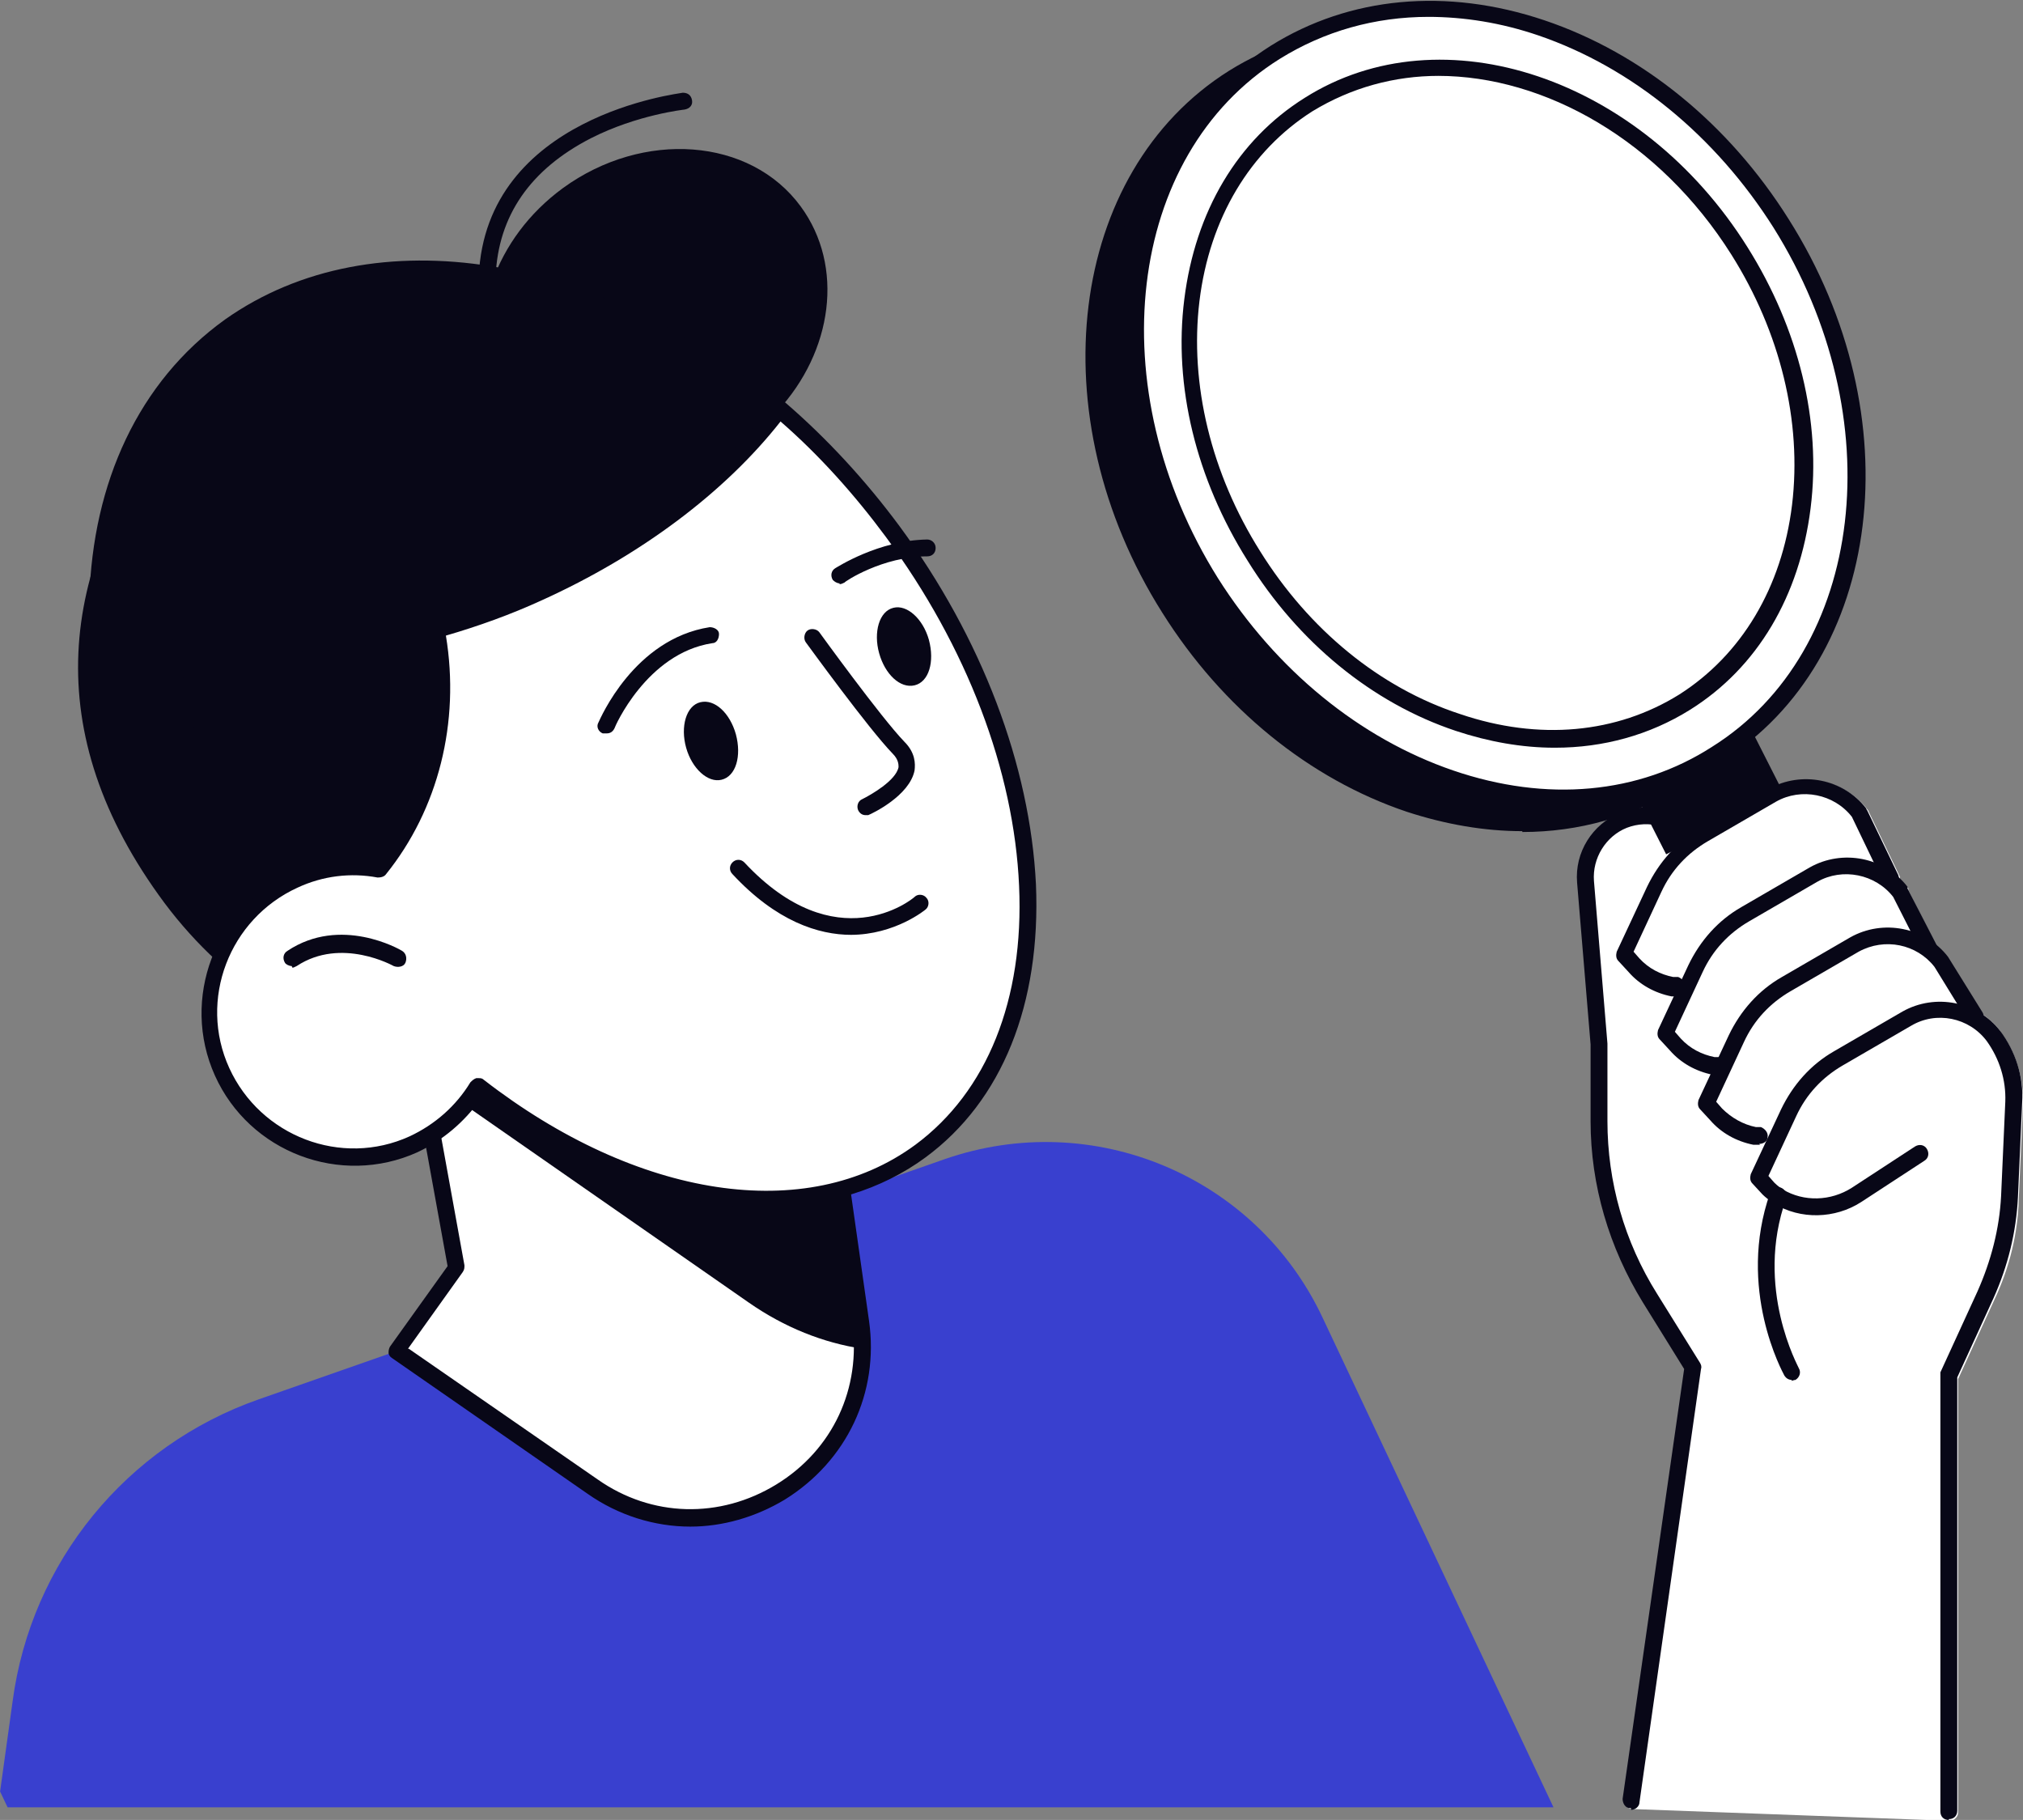
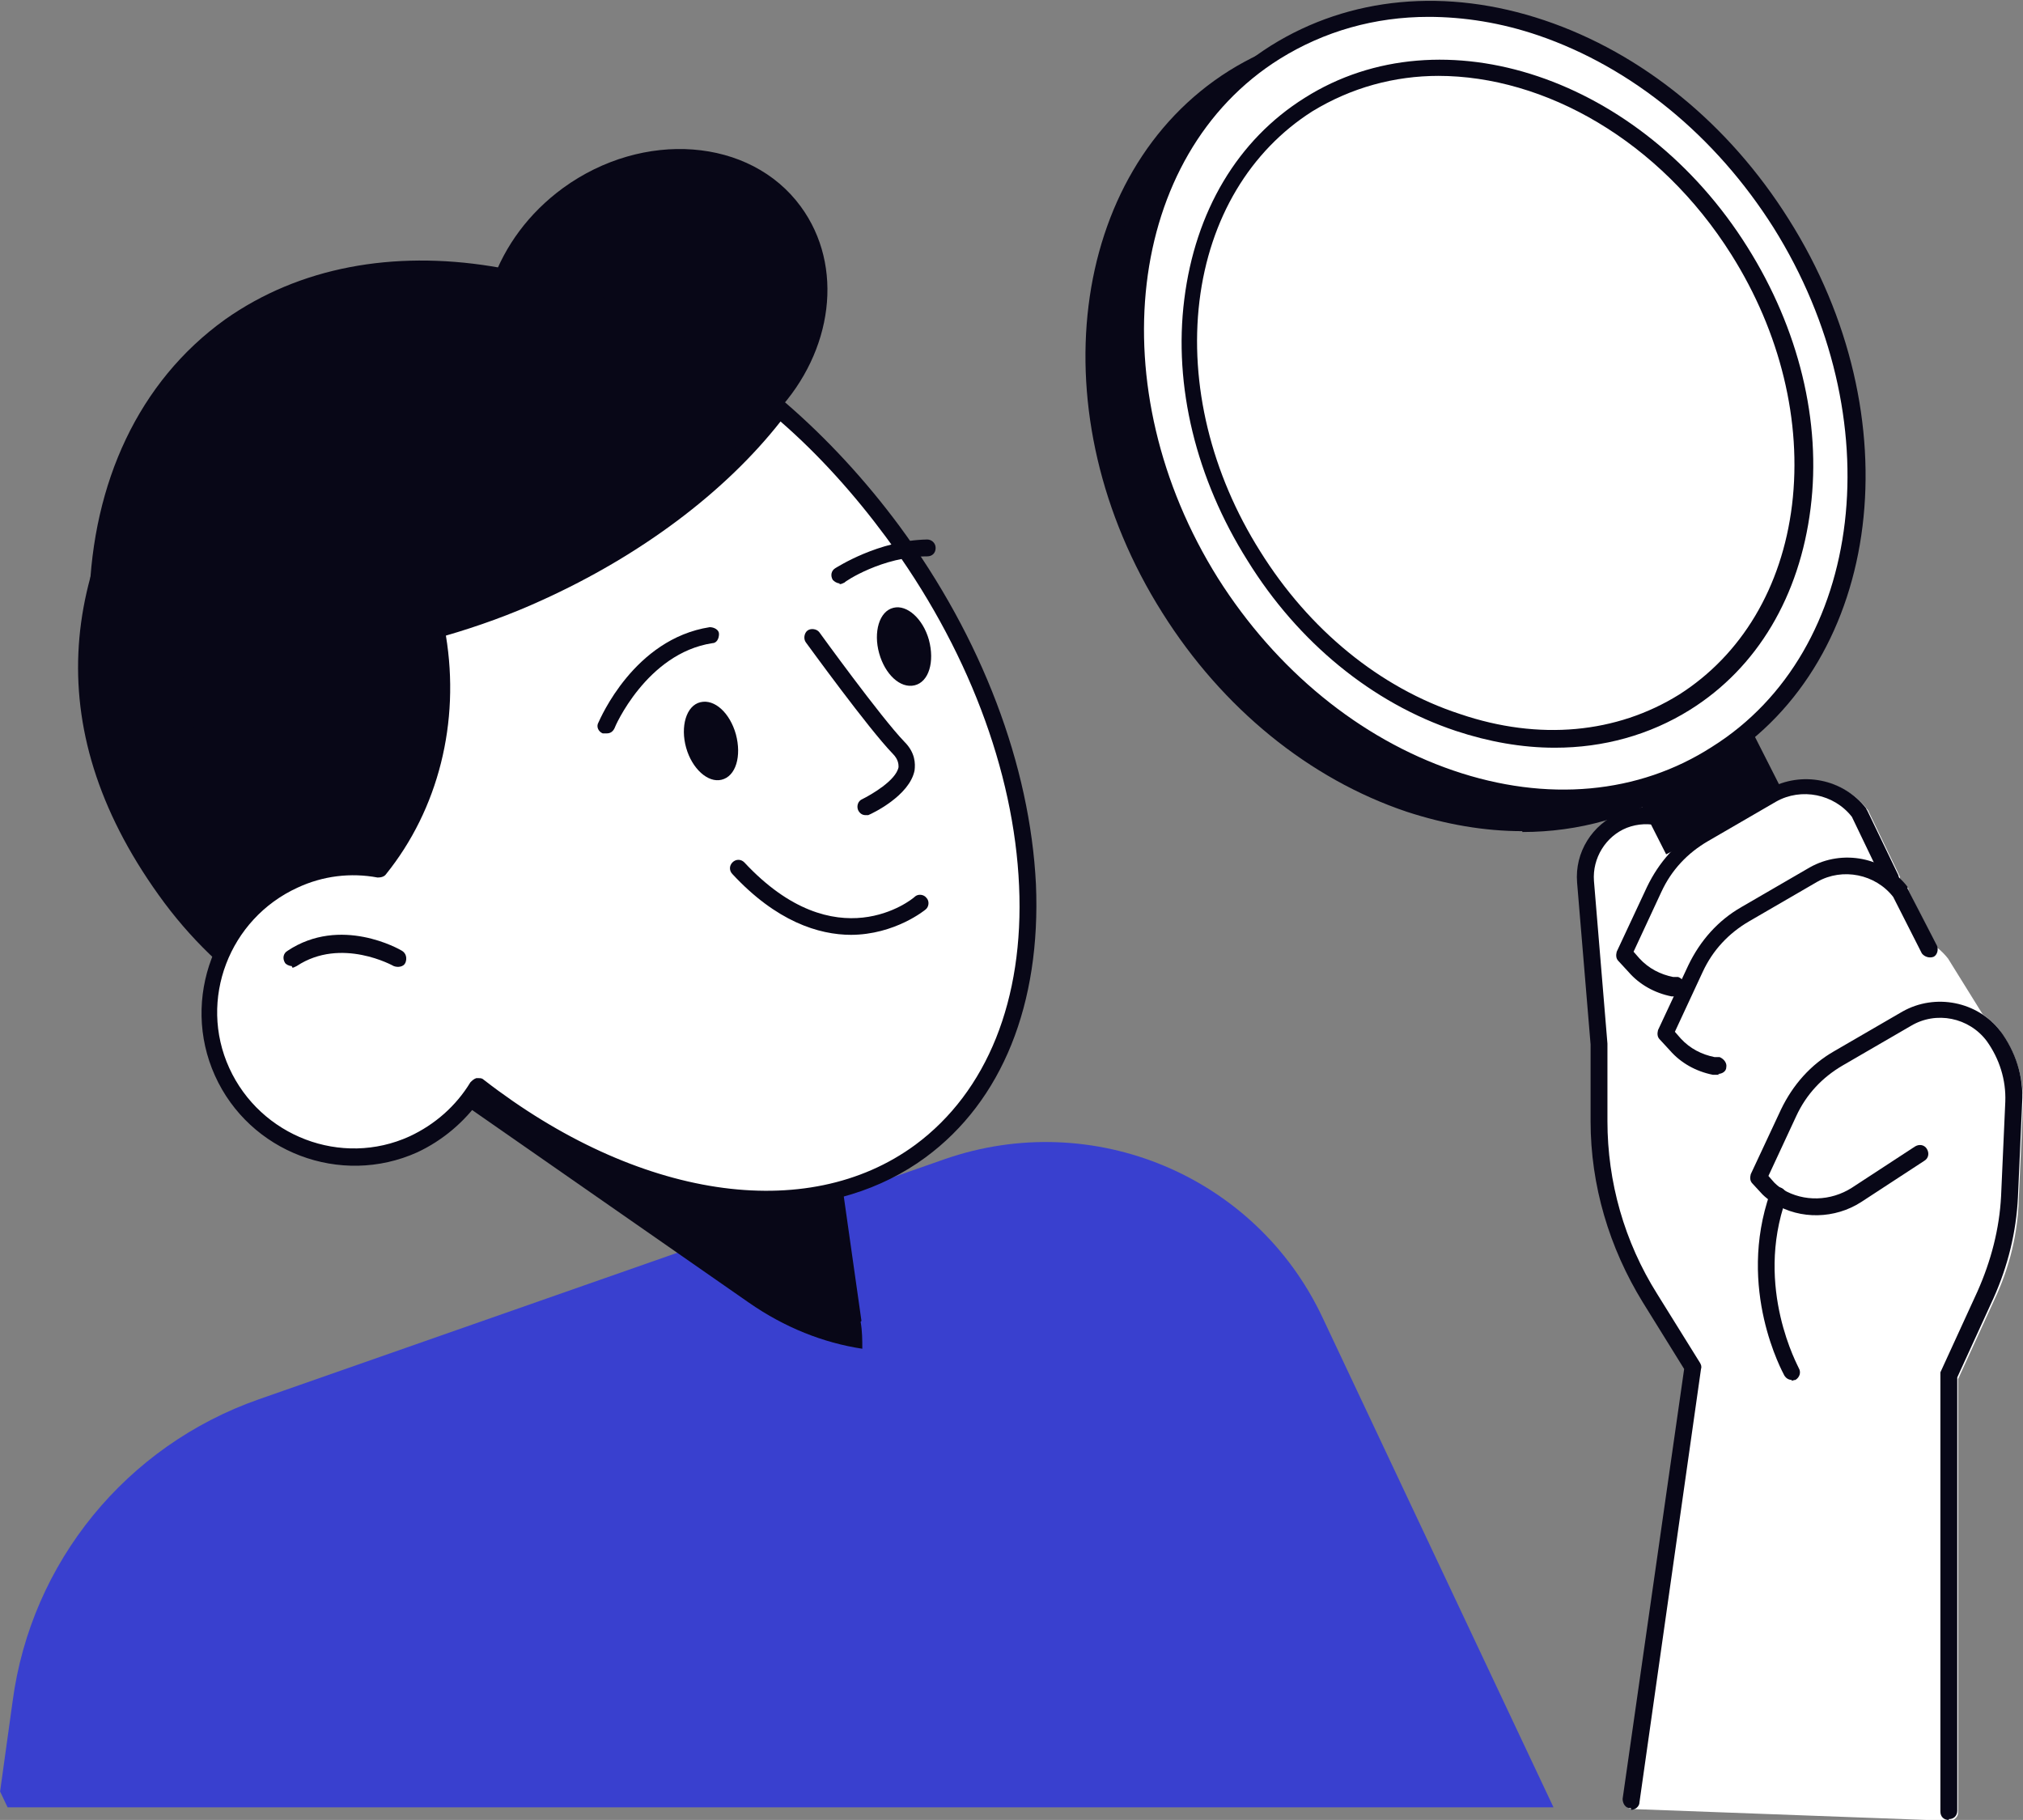
<svg xmlns="http://www.w3.org/2000/svg" id="Layer_2" data-name="Layer 2" version="1.1" viewBox="0 0 240 215.9">
  <rect x="0" y="0" width="240" height="215.9" fill="#808080" stroke="none" />
  <defs>
    <style>
      .cls-1 {
        fill: #3940cf;
      }

      .cls-1, .cls-2, .cls-3 {
        stroke-width: 0px;
      }

      .cls-2 {
        fill: #080717;
      }

      .cls-3 {
        fill: #fff;
      }
    </style>
  </defs>
  <g id="_Layer_" data-name=" Layer ">
    <g>
      <path class="cls-3" d="M237.3,122.3c-.6-.8-1.3-1.4-2.1-2,0,0,0,0,0,0l-4.1-6.6c-.4-.5-.8-.9-1.3-1.3l-3.4-6.8c0,0,0,0,0-.2-.3-.4-.7-.8-1-1.1,0,0,0-.2,0-.3l-3.7-7.7c0,0,0-.1-.1-.2-2.7-3.6-7.7-4.6-11.6-2.3l-8.1,4.7c0,0-.1,0-.2.1-2.3-2.7-6-3.6-9.3-2.2-3.4,1.3-5.4,4.7-5.1,8.3l1.6,19.2v9.1c0,7.6,2.1,15.1,6.2,21.5l4.9,7.9-7.3,51c0,.3,0,.6.2.8.2.2.4.4.7.4l37.7,1.4h0c.3,0,.5-.1.7-.3.2-.2.3-.4.3-.7v-51.4l4.3-9.4c1.8-3.8,2.8-7.9,2.9-12l.5-11.2c.1-3-.8-6.1-2.6-8.5h0Z" />
      <path class="cls-1" d="M0,212.6l1.5-10.8c2.2-16.5,13.5-30.3,29.2-35.8l81.4-28.5c17.6-6.1,36.9,2,44.8,18.8l27.4,58.1H.9l-.9-1.9h0Z" />
      <g>
        <g>
-           <path class="cls-3" d="M50,127.4l4.2,23-7,9.9,23.2,16.1c14.6,10.1,34.3-2,31.8-19.6l-2.4-16.9-49.7-12.5h0Z" />
-           <path class="cls-2" d="M81.9,181.1c-4.2,0-8.5-1.3-12.2-3.9l-23.2-16.1c-.2-.1-.4-.4-.4-.6s0-.5.2-.8l6.8-9.5-4.1-22.6c0-.3,0-.7.3-.9s.6-.3.9-.2l49.7,12.5c.4.1.7.4.8.8l2.4,16.9c1.2,8.5-2.6,16.6-10,21.2-3.5,2.1-7.4,3.2-11.2,3.2h0ZM48.5,160l22.4,15.5c6.4,4.5,14.5,4.7,21.2.6,6.7-4.1,10.1-11.4,9-19.2l-2.3-16.3-47.6-12,3.9,21.5c0,.3,0,.5-.2.8l-6.5,9.1h0Z" />
-         </g>
+           </g>
        <path class="cls-2" d="M102.1,156.8c.2,1.1.2,2.2.2,3.2-4.6-.7-9.2-2.5-13.5-5.5l-36.5-25.4.8-1.1,46.7,11.8,2.4,16.9h0Z" />
        <path class="cls-2" d="M20.4,49.6c11-14.7,32.1-20.5,38-16.2,1.5-4.2,4.3-8.1,8.4-11.1,9.5-6.9,22.2-6,28.2,2.2,5.2,7.1,3.8,17.2-2.8,24.3,4.9,4.1,9.6,9,13.7,14.6,16.6,22.4-18.6,50.8-25.5,55.8-18.6,13.5-45.8,8.1-60.9-12.1-15-20.2-12.5-39.7.9-57.5Z" />
        <path class="cls-2" d="M23.5,55.8c6.3-1.7,12.2-1.5,17,1,13.4,7.1,18.6,36.7-1.3,52.1-1.2,1-3,1.3-3.9,2.5-13.6-18.3-17.5-39.5-11.8-55.6h0Z" />
        <path class="cls-2" d="M92.9,48c-6.2,8.5-16.4,16.5-29,22.2-21.3,9.6-42.8,9.5-53.3.8.4-13.7,5.8-25.7,16.1-33.1,17.7-12.5,44.5-7.7,66.1,10.1Z" />
        <g>
          <path class="cls-3" d="M35,104.4c3.3-1.5,6.8-1.8,10.1-1.3,6.8-8.5,8.4-19.3,6.7-28.4,4-1.1,8.1-2.6,12.2-4.4,12.4-5.6,22.4-13.5,28.6-21.7,4.8,4.2,9.3,9,13.4,14.6,20,27.2,21.5,60.1,3.3,73.5-13.6,10-34.4,6.2-52.4-7.7-1.7,2.9-4.3,5.3-7.7,6.8-8.7,3.9-18.8,0-22.7-8.6-3.9-8.7,0-18.8,8.6-22.7h0Z" />
          <path class="cls-2" d="M90.9,143.3c-10.7,0-22.6-4.4-33.9-12.9-1.9,2.7-4.5,4.9-7.5,6.3-9.1,4.1-19.9,0-24-9.1-4.1-9.1,0-19.9,9.1-24.1,3.2-1.4,6.6-1.9,10-1.4,5.7-7.5,8-17.4,6.1-27.2,0-.5.2-1,.7-1.2,4-1.1,8.1-2.6,12-4.4,11.8-5.3,21.8-12.9,28.2-21.4.2-.2.4-.4.7-.4.3,0,.6,0,.8.2,5,4.3,9.6,9.3,13.6,14.7,9.8,13.3,15.5,28.4,16.2,42.5.6,14.2-4,25.7-13.1,32.4-5.3,3.9-11.8,5.8-18.9,5.9h0ZM56.8,127.9c.2,0,.4,0,.6.2,18.2,14.1,38.3,17.2,51.2,7.7,8.5-6.3,12.9-17.2,12.3-30.7-.6-13.7-6.2-28.4-15.8-41.4-3.7-5-7.9-9.7-12.5-13.7-6.6,8.4-16.6,15.9-28.3,21.2-3.7,1.7-7.6,3.1-11.4,4.2,1.7,10.3-.9,20.6-7.1,28.3-.2.3-.6.4-1,.4-3.2-.6-6.5-.2-9.5,1.2h0c-8.1,3.7-11.8,13.3-8.1,21.4,3.7,8.1,13.3,11.8,21.4,8.1,3-1.4,5.5-3.6,7.2-6.4.2-.2.4-.4.7-.5,0,0,.1,0,.2,0h0ZM35,104.4h0Z" />
        </g>
-         <path class="cls-2" d="M57.8,33.8h0c-.5,0-1-.5-1-1,.8-19.1,23.9-21.7,24.2-21.8.6,0,1,.3,1.1.9s-.3,1-.9,1.1c0,0-5.6.6-11.1,3.4-7.2,3.7-11,9.2-11.3,16.4,0,.5-.5,1-1,1Z" />
        <path class="cls-2" d="M110.2,75.9c.7,2.6,0,5-1.7,5.4s-3.5-1.3-4.2-3.8,0-5,1.7-5.4c1.6-.4,3.5,1.3,4.2,3.8Z" />
        <path class="cls-2" d="M99.6,69.2c-.3,0-.6-.2-.8-.4-.3-.5-.2-1.1.3-1.4.2-.1,5.1-3.3,10.9-3.4.5,0,1,.4,1,1,0,.6-.4,1-1,1-5.3,0-9.8,3-9.8,3.1-.2.1-.4.2-.6.2Z" />
        <path class="cls-2" d="M87.3,87.1c.7,2.6,0,5-1.7,5.4-1.6.4-3.5-1.3-4.2-3.8s0-5,1.7-5.4,3.5,1.3,4.2,3.8Z" />
        <path class="cls-2" d="M71.9,87c-.1,0-.3,0-.4,0-.5-.2-.8-.8-.5-1.3.2-.4,4.2-9.9,13.2-11.3.5,0,1.1.3,1.1.8,0,.6-.3,1.1-.8,1.1-7.8,1.2-11.6,10-11.6,10.1-.2.4-.5.6-.9.6h0Z" />
        <path class="cls-2" d="M102.7,96.7c-.4,0-.7-.2-.9-.6-.2-.5,0-1.1.5-1.3,1-.5,4-2.2,4.3-3.8,0-.3,0-.9-.7-1.6-2.9-3-10-12.8-10.3-13.2-.3-.4-.2-1.1.2-1.4.4-.3,1.1-.2,1.4.2,0,0,7.3,10.1,10.1,13,1.3,1.3,1.3,2.6,1.2,3.4-.6,3-5,5.1-5.5,5.3-.1,0-.3,0-.4,0Z" />
        <path class="cls-2" d="M101,110.9c-3.9,0-8.9-1.6-14.1-7.2-.4-.4-.4-1,0-1.4.4-.4,1-.4,1.4,0,10.9,11.7,19.9,4.4,20.2,4.1.4-.4,1.1-.3,1.4.1.4.4.3,1.1-.1,1.4,0,0-3.6,3-8.9,3h0Z" />
        <path class="cls-2" d="M34.6,114.6c-.3,0-.7-.2-.8-.4-.3-.5-.2-1.1.3-1.4,6.3-4.2,13.3-.2,13.6,0,.5.3.6.9.4,1.4s-.9.6-1.4.4c0,0-6.2-3.5-11.5,0-.2.1-.4.2-.5.2h0Z" />
      </g>
      <path class="cls-2" d="M199.1,118.2c0,0-.1,0-.2,0h-.6c-2-.4-3.8-1.4-5.1-2.9l-1.2-1.3c-.3-.3-.3-.7-.2-1.1l3.6-7.7c1.4-2.9,3.5-5.3,6.3-6.9l8.1-4.7c3.9-2.2,8.9-1.2,11.6,2.3,0,0,0,.1.1.2l3.7,7.7c.2.5,0,1.1-.5,1.3-.5.2-1.1,0-1.3-.5l-3.7-7.7c-2.1-2.7-6-3.5-9-1.8l-8.1,4.7c-2.4,1.4-4.3,3.4-5.5,6l-3.3,7.1.7.8c1.1,1.2,2.5,1.9,4,2.2h.6c.5.2.9.7.8,1.2,0,.5-.5.8-1,.8h0Z" />
      <path class="cls-2" d="M204,127.5c0,0-.1,0-.2,0h-.6c-2-.4-3.8-1.4-5.1-2.9l-1.2-1.3c-.3-.3-.3-.7-.2-1.1l3.6-7.7c1.4-2.9,3.5-5.3,6.3-6.9l8.1-4.7c3.9-2.2,8.9-1.2,11.6,2.3,0,0,0,0,0,.2l3.5,6.8c.2.5,0,1.1-.4,1.3-.5.2-1.1,0-1.4-.4l-3.4-6.7c-2.1-2.7-6-3.5-9-1.8l-8.1,4.7c-2.4,1.4-4.3,3.4-5.5,6l-3.3,7.1.7.8c1.1,1.2,2.5,1.9,4,2.2h.6c.5.2.9.7.8,1.2,0,.5-.5.8-1,.8h0Z" />
-       <path class="cls-2" d="M208.8,135.8c0,0-.1,0-.2,0h-.6c-2-.4-3.8-1.4-5.1-2.9l-1.2-1.3c-.3-.3-.3-.7-.2-1.1l3.6-7.7c1.4-2.9,3.5-5.3,6.3-6.9l8.1-4.7c3.9-2.2,8.9-1.2,11.6,2.3l4.1,6.6c.3.5.1,1.1-.3,1.4s-1.1.1-1.4-.3l-4-6.5c-2.1-2.7-5.9-3.5-9-1.8l-8.1,4.7c-2.4,1.4-4.3,3.4-5.5,6l-3.3,7.1.7.8c1.1,1.1,2.5,1.9,4,2.2h.6c.5.2.9.7.8,1.2,0,.5-.5.8-1,.8h0Z" />
      <path class="cls-2" d="M231.2,215.9c-.6,0-1-.4-1-1v-51.7c0-.1,0-.3,0-.4l4.4-9.6c1.6-3.6,2.6-7.4,2.8-11.3l.5-11.2c.1-2.6-.7-5.1-2.2-7.2-2.1-2.8-6-3.6-9-1.8l-8.1,4.7c-2.4,1.4-4.3,3.4-5.5,6l-3.3,7.1.7.8c.1.1.4.4,1,.8,2.5,1.5,5.7,1.4,8.2-.2l7.5-4.9c.5-.3,1.1-.2,1.4.3.3.5.2,1.1-.3,1.4l-7.5,4.9c-3.1,2-7.2,2.1-10.3.2-.6-.4-1.1-.8-1.4-1.1l-1.2-1.3c-.3-.3-.3-.7-.2-1.1l3.6-7.7c1.4-2.9,3.5-5.3,6.3-6.9l8.1-4.7c3.9-2.2,8.9-1.2,11.6,2.3,1.8,2.4,2.8,5.4,2.6,8.5l-.5,11.2c-.2,4.2-1.2,8.2-2.9,12l-4.3,9.4v51.4c0,.6-.4,1-1,1h0Z" />
      <path class="cls-2" d="M212.6,163.7c-.4,0-.7-.2-.9-.5-.2-.4-5.7-10.3-1.7-21.7.2-.5.8-.8,1.3-.6s.8.8.6,1.3c-3.8,10.6,1.5,20,1.5,20.1.3.5.1,1.1-.4,1.4-.2,0-.3.1-.5.1h0Z" />
      <rect class="cls-2" x="194" y="86.3" width="15.7" height="12.4" transform="translate(-20 101.1) rotate(-26.9)" />
      <g>
        <ellipse class="cls-2" cx="172.5" cy="50.8" rx="40" ry="49.2" transform="translate(-.6 99.7) rotate(-32.2)" />
        <path class="cls-2" d="M180.6,98.6c-4.5,0-9.1-.8-13.7-2.3-11.6-3.9-21.9-12.3-29-23.6-14.8-23.4-11.2-52.3,7.9-64.3,9.3-5.8,20.8-6.9,32.4-2.9,11.6,3.9,21.9,12.3,29,23.6h0c14.8,23.4,11.2,52.3-7.9,64.3-5.6,3.5-12,5.3-18.7,5.3h0ZM164.5,5c-6.4,0-12.4,1.7-17.7,5-18.2,11.4-21.4,39.1-7.3,61.6,6.9,10.9,16.8,19,27.9,22.8,11.1,3.8,22,2.8,30.7-2.8,18.2-11.4,21.4-39.1,7.3-61.6-6.9-10.9-16.8-19-27.9-22.8-4.4-1.5-8.8-2.2-13.1-2.2h0Z" />
      </g>
      <g>
        <ellipse class="cls-3" cx="177.5" cy="47.8" rx="40" ry="49.2" transform="translate(1.8 101.9) rotate(-32.2)" />
        <path class="cls-2" d="M185.6,95.6c-4.5,0-9.1-.8-13.7-2.3-11.6-3.9-21.9-12.3-29-23.6-14.8-23.4-11.2-52.3,7.9-64.3,9.3-5.8,20.8-6.9,32.4-3,11.6,3.9,21.9,12.3,29,23.6h0c14.8,23.4,11.2,52.3-7.9,64.3-5.6,3.5-12,5.3-18.7,5.3h0ZM169.5,2c-6.4,0-12.4,1.7-17.7,5-18.2,11.4-21.4,39.1-7.3,61.6,6.9,10.9,16.8,19,27.9,22.8,11.1,3.8,22,2.8,30.7-2.8,18.2-11.4,21.4-39.1,7.3-61.6-6.9-10.9-16.8-19-27.9-22.8-4.4-1.5-8.8-2.2-13.1-2.2h0Z" />
      </g>
      <g>
        <ellipse class="cls-3" cx="177.5" cy="47.8" rx="34" ry="41.9" transform="translate(1.8 101.9) rotate(-32.2)" />
        <path class="cls-2" d="M184.4,88.7c-3.8,0-7.8-.7-11.7-2-9.9-3.3-18.7-10.5-24.7-20.2-6.1-9.7-8.8-20.7-7.5-31,1.3-10.4,6.3-18.9,14.3-23.9,16.3-10.3,39.9-2.4,52.5,17.7,6.1,9.7,8.8,20.7,7.5,31-1.3,10.4-6.3,18.9-14.3,23.9-4.8,3-10.3,4.5-16,4.5h0ZM170.7,9c-5.3,0-10.4,1.4-15,4.2-7.4,4.7-12.2,12.7-13.4,22.5-1.2,9.9,1.4,20.5,7.2,29.7,5.8,9.3,14.2,16.2,23.7,19.3,9.4,3.2,18.6,2.3,26-2.3,7.4-4.7,12.2-12.7,13.4-22.5,1.2-9.9-1.4-20.5-7.2-29.7h0c-8.5-13.5-22.1-21.2-34.8-21.2h0Z" />
      </g>
      <path class="cls-2" d="M193.5,214.5h-.1c-.6,0-.9-.6-.9-1.1l7.3-51-4.9-7.9c-4-6.5-6.2-13.9-6.2-21.5v-9.1l-1.6-19.2c-.3-3.6,1.8-6.9,5.1-8.3,3.4-1.4,7.2-.4,9.5,2.5h0c.4.5.3,1.2-.1,1.5-.4.3-1.1.3-1.4-.2h0c-1.7-2.2-4.6-3-7.2-2-2.5,1-4.1,3.6-3.9,6.3l1.6,19.3v9.2c0,7.2,2,14.3,5.9,20.5l5.1,8.2c.1.2.2.4.1.7l-7.3,51.4c0,.5-.5.9-1,.9h0Z" />
    </g>
  </g>
</svg>